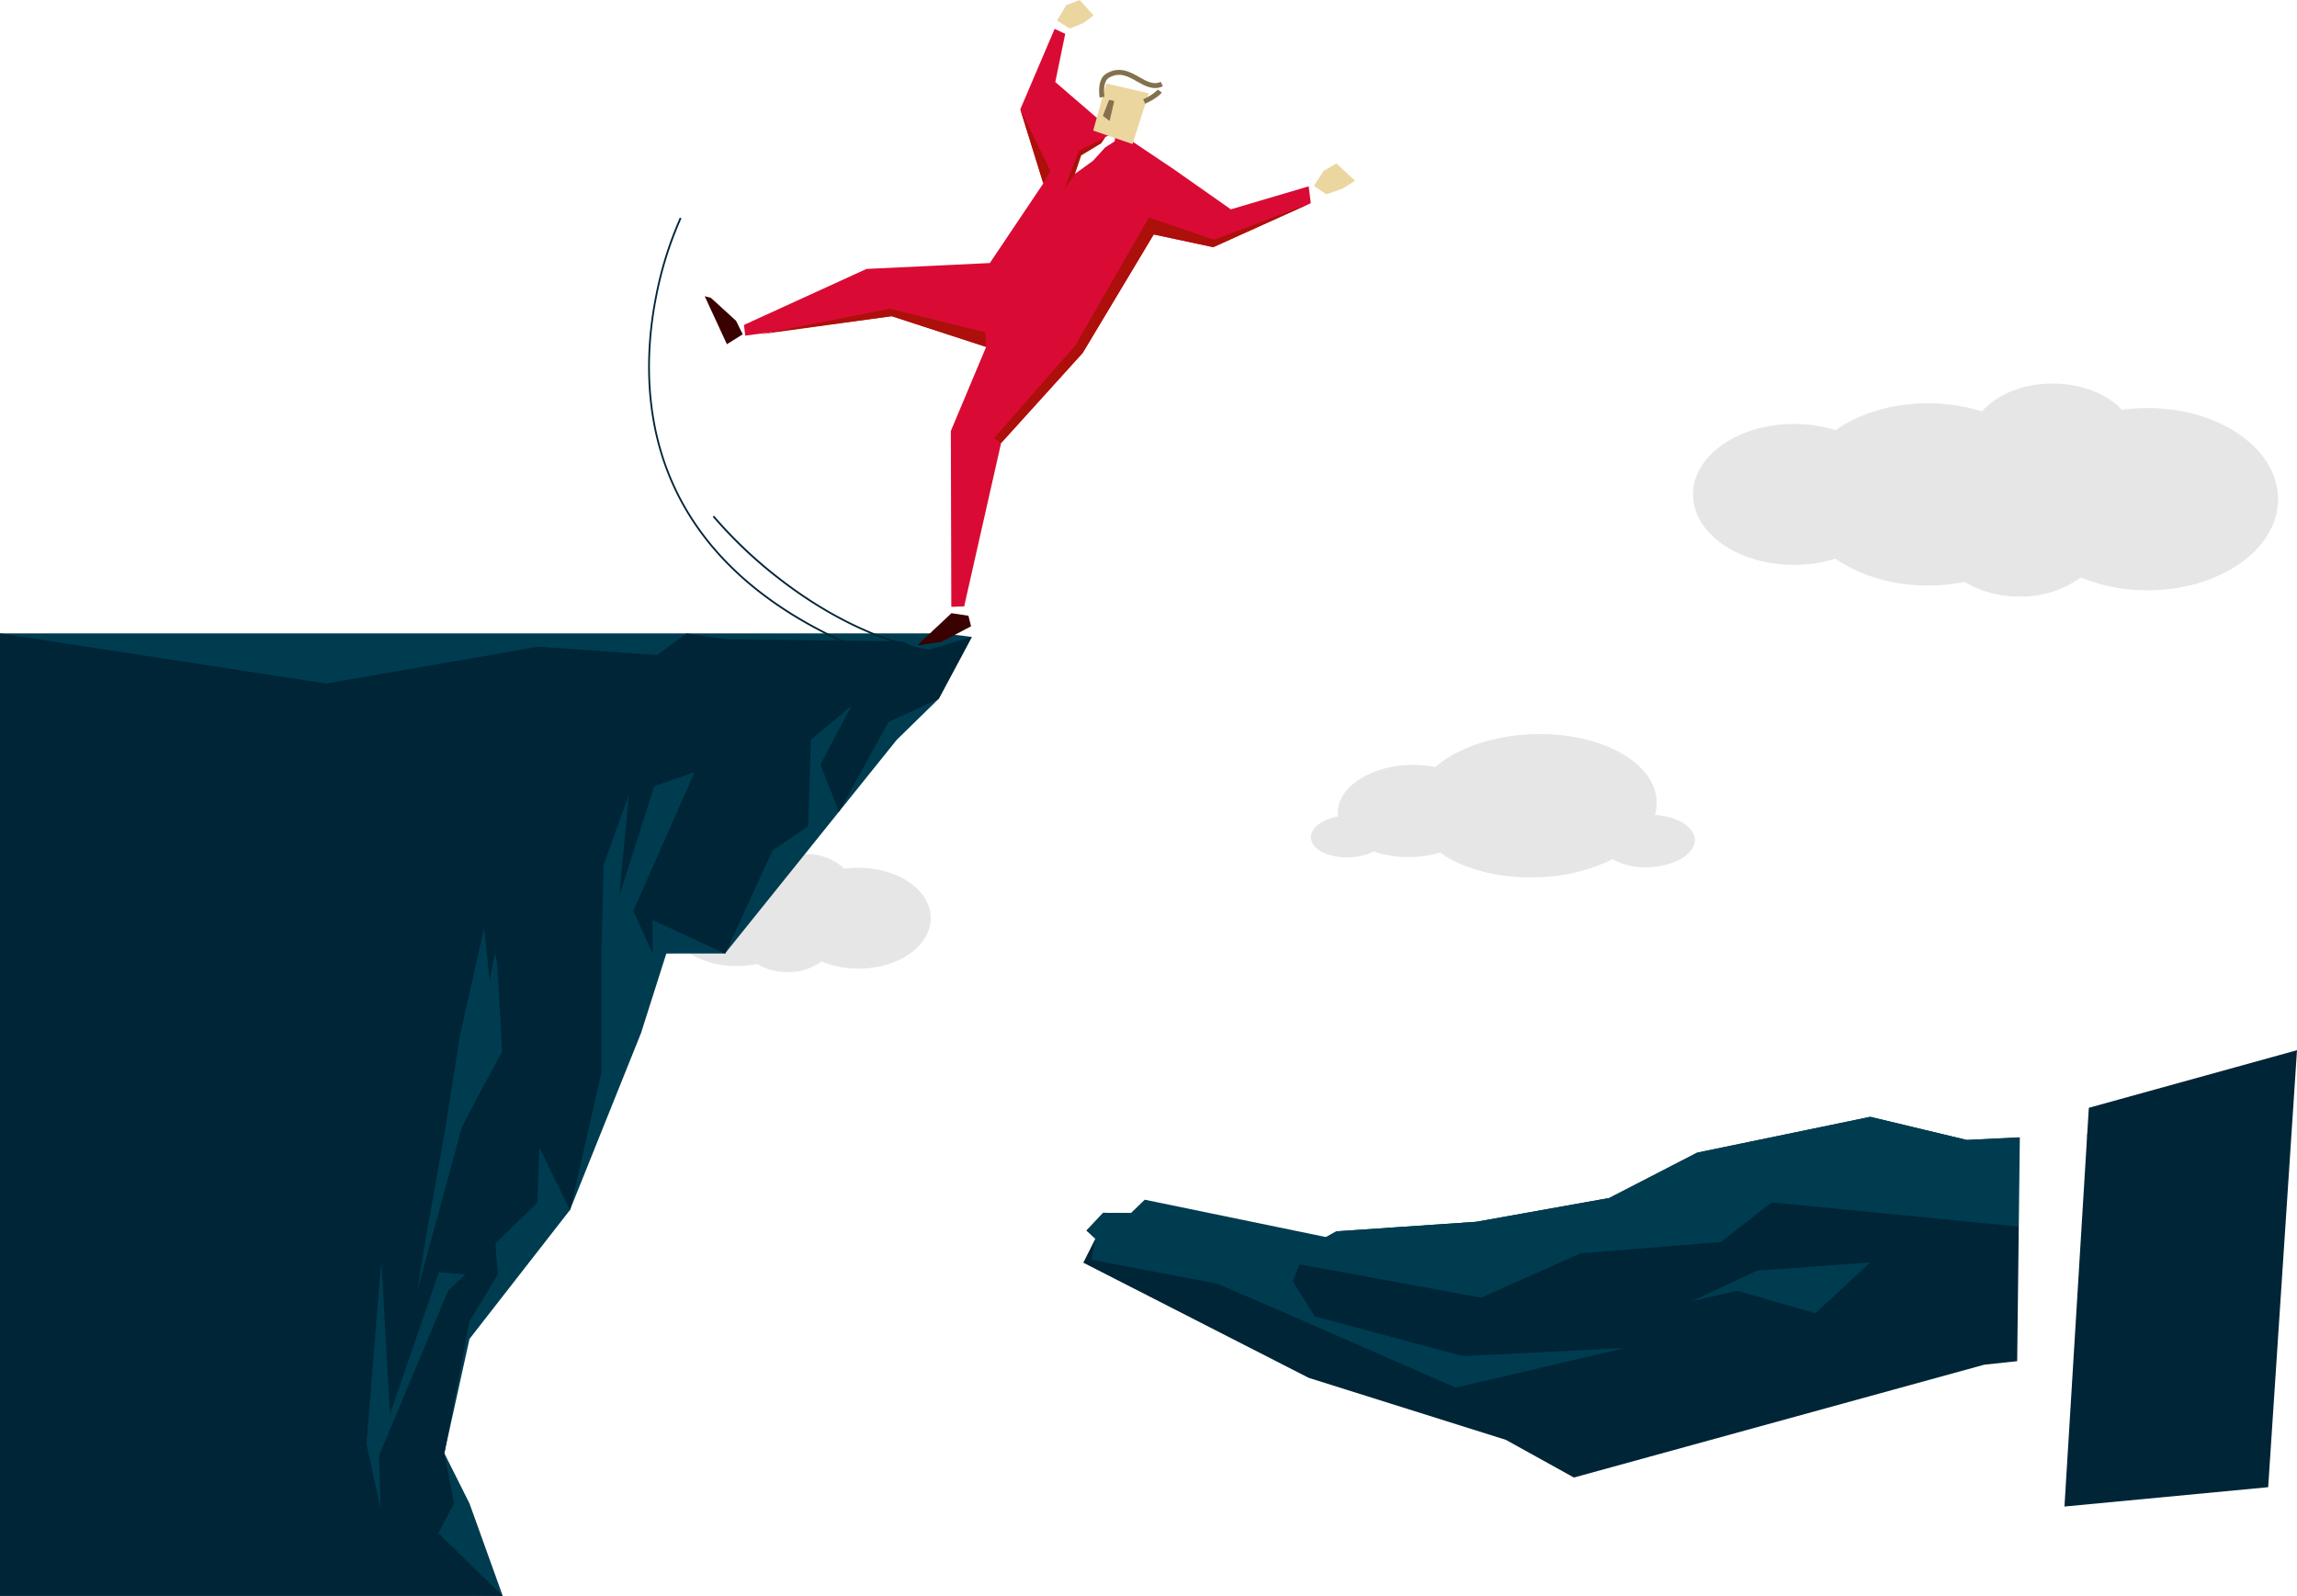
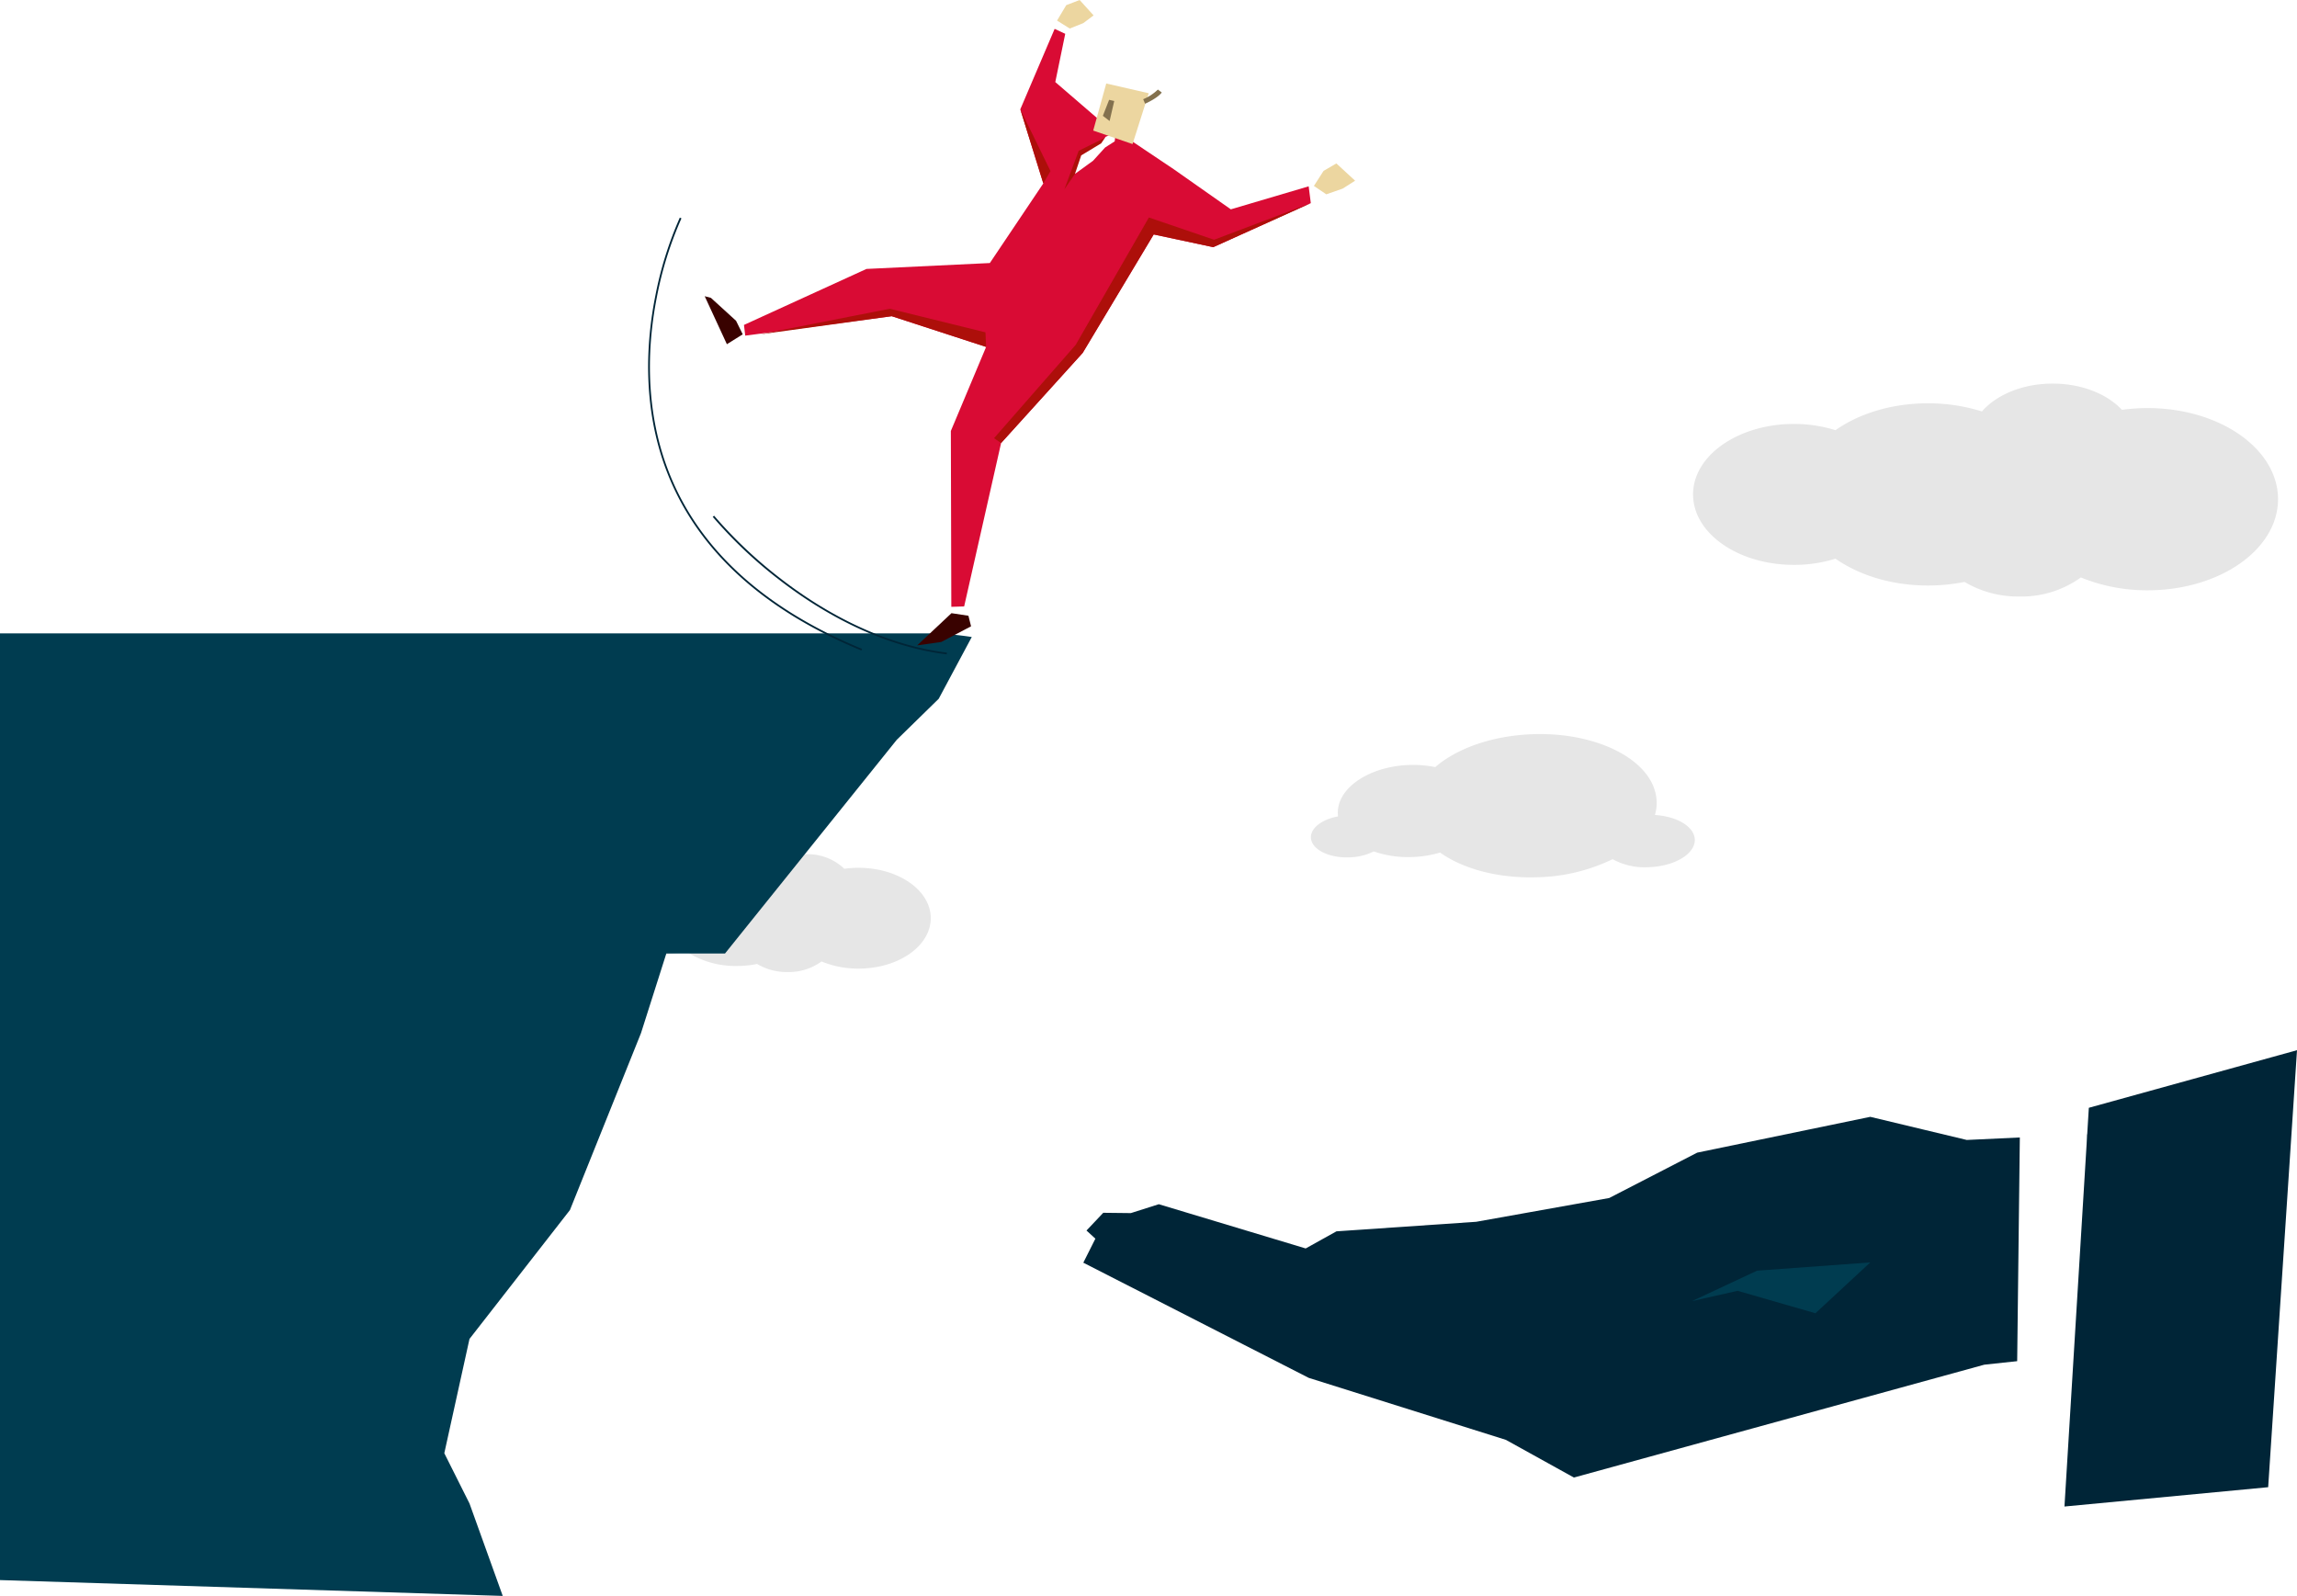
<svg xmlns="http://www.w3.org/2000/svg" id="586f73b2-1dba-4938-b2ac-7fd3f611fb24" data-name="Layer 1" viewBox="0 0 592 411.3">
  <defs>
    <style>.\32 c0f7a1e-90ff-44df-999d-9e27c40ca1f3{fill:#e6e6e6;}.\30 b69ff10-2aa9-4715-9281-da7cace2319f{fill:#003c50;}.\31 3ce559c-0246-49d4-b1b3-283d8ee561f8{fill:#002537;}.b0ca81ea-2654-48a3-b81f-ff38e2f12092{fill:#d90b34;}.\34 3e9937d-1e0e-4dba-8694-0cd6a922af9a{fill:#ecd6a0;}.\34 fbc9a8d-857e-4e9f-8060-5f399462652f{fill:#390200;}.\38 ad9726d-5345-41e5-85cc-62c46bd135be{fill:#ad0f0a;}.bceef0ca-0a06-4a54-be75-2f9358d33028{fill:#fff;}.a57a01ef-83b2-4205-b213-1250130bcf03{fill:#83714e;}</style>
  </defs>
  <title>Disaster_Recovery</title>
  <path class="2c0f7a1e-90ff-44df-999d-9e27c40ca1f3" d="M557.51,149.52a49.53,49.53,0,0,0-6.63.45c-3.8-4.07-10.37-6.76-17.85-6.76-7.72,0-14.49,2.87-18.23,7.18a46,46,0,0,0-13.91-2.1c-9.32,0-17.75,2.64-23.84,6.93a35.6,35.6,0,0,0-10.7-1.61c-14.35,0-26,8.13-26,18.16s11.62,18.16,26,18.16a35.6,35.6,0,0,0,10.7-1.6c6.09,4.27,14.52,6.92,23.84,6.92a47.92,47.92,0,0,0,9.42-.93,27,27,0,0,0,14.16,3.76,26.06,26.06,0,0,0,15.82-4.91,45,45,0,0,0,17.22,3.31c18.56,0,33.6-10.51,33.6-23.48S576.07,149.52,557.51,149.52Z" transform="translate(-4 -44.35)" />
  <path class="2c0f7a1e-90ff-44df-999d-9e27c40ca1f3" d="M225.27,268a27.35,27.35,0,0,0-3.67.25,13.65,13.65,0,0,0-9.88-3.75c-4.29,0-8,1.59-10.1,4a25.42,25.42,0,0,0-7.71-1.16,23.14,23.14,0,0,0-13.2,3.84,19.69,19.69,0,0,0-5.92-.89c-7.94,0-14.39,4.5-14.39,10s6.45,10.06,14.39,10.06a19.69,19.69,0,0,0,5.92-.89,23.14,23.14,0,0,0,13.2,3.84,26,26,0,0,0,5.22-.52,14.91,14.91,0,0,0,7.84,2.09,14.44,14.44,0,0,0,8.76-2.73,24.76,24.76,0,0,0,9.54,1.84c10.28,0,18.61-5.82,18.61-13S235.55,268,225.27,268Z" transform="translate(-4 -44.35)" />
  <path class="2c0f7a1e-90ff-44df-999d-9e27c40ca1f3" d="M430.51,254.39a10.63,10.63,0,0,0,.45-3.5c-.35-10.19-14.7-17.94-32-17.32-10.4.37-19.52,3.68-25.06,8.48a29,29,0,0,0-6.76-.55c-10.37.38-18.58,6-18.34,12.53a5.67,5.67,0,0,0,.06.72c-4.13.76-7.12,3-7,5.49.13,3,4.55,5.26,9.92,5.07a15,15,0,0,0,6.27-1.53,27.25,27.25,0,0,0,10,1.44,28.42,28.42,0,0,0,7.1-1.15c5.89,4.2,15,6.72,25.19,6.36a46.67,46.67,0,0,0,19.27-4.65,17.23,17.23,0,0,0,9.34,2.06c6.67-.23,12-3.45,11.85-7.17C440.61,257.35,436.2,254.75,430.51,254.39Z" transform="translate(-4 -44.35)" />
  <path class="0b69ff10-2aa9-4715-9281-da7cace2319f" d="M4,207.58H242.68a78.08,78.08,0,0,1,11.77.94l-8.52,15.92L235.13,235l-44.28,55.09H175.73l-6.53,20.52-18.31,45.59L125,389.42l-6.49,29.45L125,431.82l8.57,23.83L4,451.57Z" transform="translate(-4 -44.35)" />
-   <path class="13ce559c-0246-49d4-b1b3-283d8ee561f8" d="M4,207.58V455.65H133.55L117,439.5l4-7.72-2.46-12.91L125,384.94l7.31-12.15-.64-8,10.86-10.52.47-14.17,7.92,16.17L159,320.78V290.13l.59-22.89,6.47-18-2.46,26L172.62,247,183,243.35l-15.78,35.78,5,11-.05-8.7,18.72,8.7,12.24-26.62,9.15-6.21L213,235l10.45-8.76-8,15.14,4.75,12.22L233,230.43l12.94-6,8.52-15.92-12.37,3.63-5.58-2.49-45.33-.55L181,207.58l-7.67,5.59L142.79,211l-54.73,9.5ZM122.87,335.4c-.32,1.39-11.33,41.54-11.33,41.54l2.23-13.57,5.11-28.8,3.59-23,6.3-28,1.44,13.57,1.28-7.05.63,2.07,1.28,23.26S123.19,334,122.87,335.4ZM98.45,416.55l3.83-47.36,2.23,39.61,12.61-36.56,6.86.55-4.46,4.15L101.64,419.6l.48,13.57Z" transform="translate(-4 -44.35)" />
  <path class="13ce559c-0246-49d4-b1b3-283d8ee561f8" d="M226,212c-25.63-10.57-42.53-26.17-50.24-46.35-6.4-16.75-5.12-33.59-2.92-44.77a93.48,93.48,0,0,1,6.37-20.45l.42.2A93.08,93.08,0,0,0,173.28,121c-2.18,11.11-3.45,27.86,2.91,44.5,7.66,20.05,24.48,35.56,50,46.08Z" transform="translate(-4 -44.35)" />
  <path class="13ce559c-0246-49d4-b1b3-283d8ee561f8" d="M248,213c-18.21-2.29-33.64-11.81-43.38-19.39a113.62,113.62,0,0,1-16.93-16.06l.36-.29a114.92,114.92,0,0,0,16.87,16c9.69,7.54,25,17,43.14,19.29Z" transform="translate(-4 -44.35)" />
  <polygon class="b0ca81ea-2654-48a3-b81f-ff38e2f12092" points="282.44 30.16 271.98 21.15 274.54 8.71 271.81 7.44 262.96 28.17 268.89 47.27 255.11 67.79 223.31 69.31 191.74 83.74 192.07 86.5 229.83 81.49 254.15 89.41 245.06 111.07 245.18 156.39 248.49 156.29 258.01 114.18 279.04 90.95 297.34 60.42 312.69 63.7 337.83 52.35 337.28 48.02 317.22 53.95 302.5 43.61 282.44 30.16" />
  <polygon class="43e9937d-1e0e-4dba-8694-0cd6a922af9a" points="341.82 50.08 346.06 48.6 349.25 46.57 344.42 42.12 341.12 44.04 338.63 47.92 341.82 50.08" />
  <polygon class="4fbc9a8d-857e-4e9f-8060-5f399462652f" points="245.22 158.03 236.38 166.33 242.61 165.44 250.27 161.41 249.59 158.69 245.22 158.03" />
  <polygon class="43e9937d-1e0e-4dba-8694-0cd6a922af9a" points="275.7 7.35 279.19 5.96 281.85 3.97 278.25 0 274.8 1.33 272.43 5.3 275.7 7.35" />
  <polygon class="8ad9726d-5345-41e5-85cc-62c46bd135be" points="296.1 56.05 312.9 61.79 337.83 52.35 312.69 63.7 297.34 60.42 279.04 90.95 258.01 114.18 256.19 112.93 277.24 88.87 296.1 56.05" />
  <polygon class="8ad9726d-5345-41e5-85cc-62c46bd135be" points="253.98 85.65 254.15 89.41 229.83 81.49 195.6 86.21 229.31 79.57 253.98 85.65" />
  <polygon class="8ad9726d-5345-41e5-85cc-62c46bd135be" points="270.74 44.09 268.89 47.27 262.96 28.17 270.74 44.09" />
  <polygon class="8ad9726d-5345-41e5-85cc-62c46bd135be" points="287.54 34.15 277.05 44.81 274.31 48.81 278.01 38.86 287.54 34.15" />
  <polygon class="bceef0ca-0a06-4a54-be75-2f9358d33028" points="287.54 34.15 284.95 35.26 283.82 36.93 278.66 40.05 277.05 44.81 281.71 41.43 284.82 38.01 287.29 36.43 287.54 34.15" />
  <polygon class="4fbc9a8d-857e-4e9f-8060-5f399462652f" points="189.7 82.67 183.23 76.77 181.62 76.34 184.08 81.66 187.34 88.71 191.42 86.16 189.7 82.67" />
  <polygon class="43e9937d-1e0e-4dba-8694-0cd6a922af9a" points="285.11 21.52 296.06 24.03 291.89 37.13 281.75 33.65 285.11 21.52" />
-   <path class="a57a01ef-83b2-4205-b213-1250130bcf03" d="M287.41,69.51l1.25-.23c-.19-1.06-.36-4,1.14-4.89,2.75-1.6,4.92-.36,7.22.94,2.07,1.18,4.22,2.4,6.68,1.26l-.53-1.15c-1.87.86-3.57-.1-5.52-1.21-2.4-1.36-5.1-2.9-8.49-.94C286.58,64.78,287.38,69.32,287.41,69.51Z" transform="translate(-4 -44.35)" />
  <path class="a57a01ef-83b2-4205-b213-1250130bcf03" d="M299.12,71.08c.33-.14,3.22-1.45,4.3-2.89l-1-.76a12.26,12.26,0,0,1-3.79,2.49Z" transform="translate(-4 -44.35)" />
  <polygon class="a57a01ef-83b2-4205-b213-1250130bcf03" points="287.17 26.03 285.98 31.19 284.24 29.85 285.85 25.73 287.17 26.03" />
  <polygon class="13ce559c-0246-49d4-b1b3-283d8ee561f8" points="559.87 346.48 511.4 351.71 405.64 380.79 388.11 371.08 337.29 355.1 279.2 325.42 282.31 319.23 280.02 317.13 284.34 312.56 291.45 312.64 298.66 310.35 336.51 321.75 344.44 317.34 380.46 314.88 414.74 308.75 437.41 297.06 482.02 287.83 506.89 293.79 563.76 291.12 559.87 346.48" />
-   <polygon class="0b69ff10-2aa9-4715-9281-da7cace2319f" points="557.48 301.47 522.86 316.37 456.56 309.86 443.57 320.08 407.32 323.01 381.72 334.44 334.9 325.83 333.18 330.22 338.85 339.27 377.06 349.51 418.75 347.41 375.2 357.62 328.98 337.39 313.64 330.8 281.26 324.66 282.31 319.23 280.02 317.13 284.34 312.56 291.45 312.64 295.04 309.19 341.76 318.82 344.44 317.34 380.46 314.88 414.74 308.75 437.41 297.06 482.02 287.83 506.89 293.79 559.87 291.12 557.48 301.47" />
  <polygon class="0b69ff10-2aa9-4715-9281-da7cace2319f" points="482.02 325.35 467.89 338.45 447.83 332.67 436.08 335.32 452.84 327.48 482.02 325.35" />
  <polygon class="bceef0ca-0a06-4a54-be75-2f9358d33028" points="519.77 360.2 520.59 291.16 537.93 290.93 538.94 360.35 519.77 360.2" />
  <polygon class="13ce559c-0246-49d4-b1b3-283d8ee561f8" points="532.07 388.26 584.57 383.28 592 270.66 538.35 285.5 532.07 388.26" />
</svg>